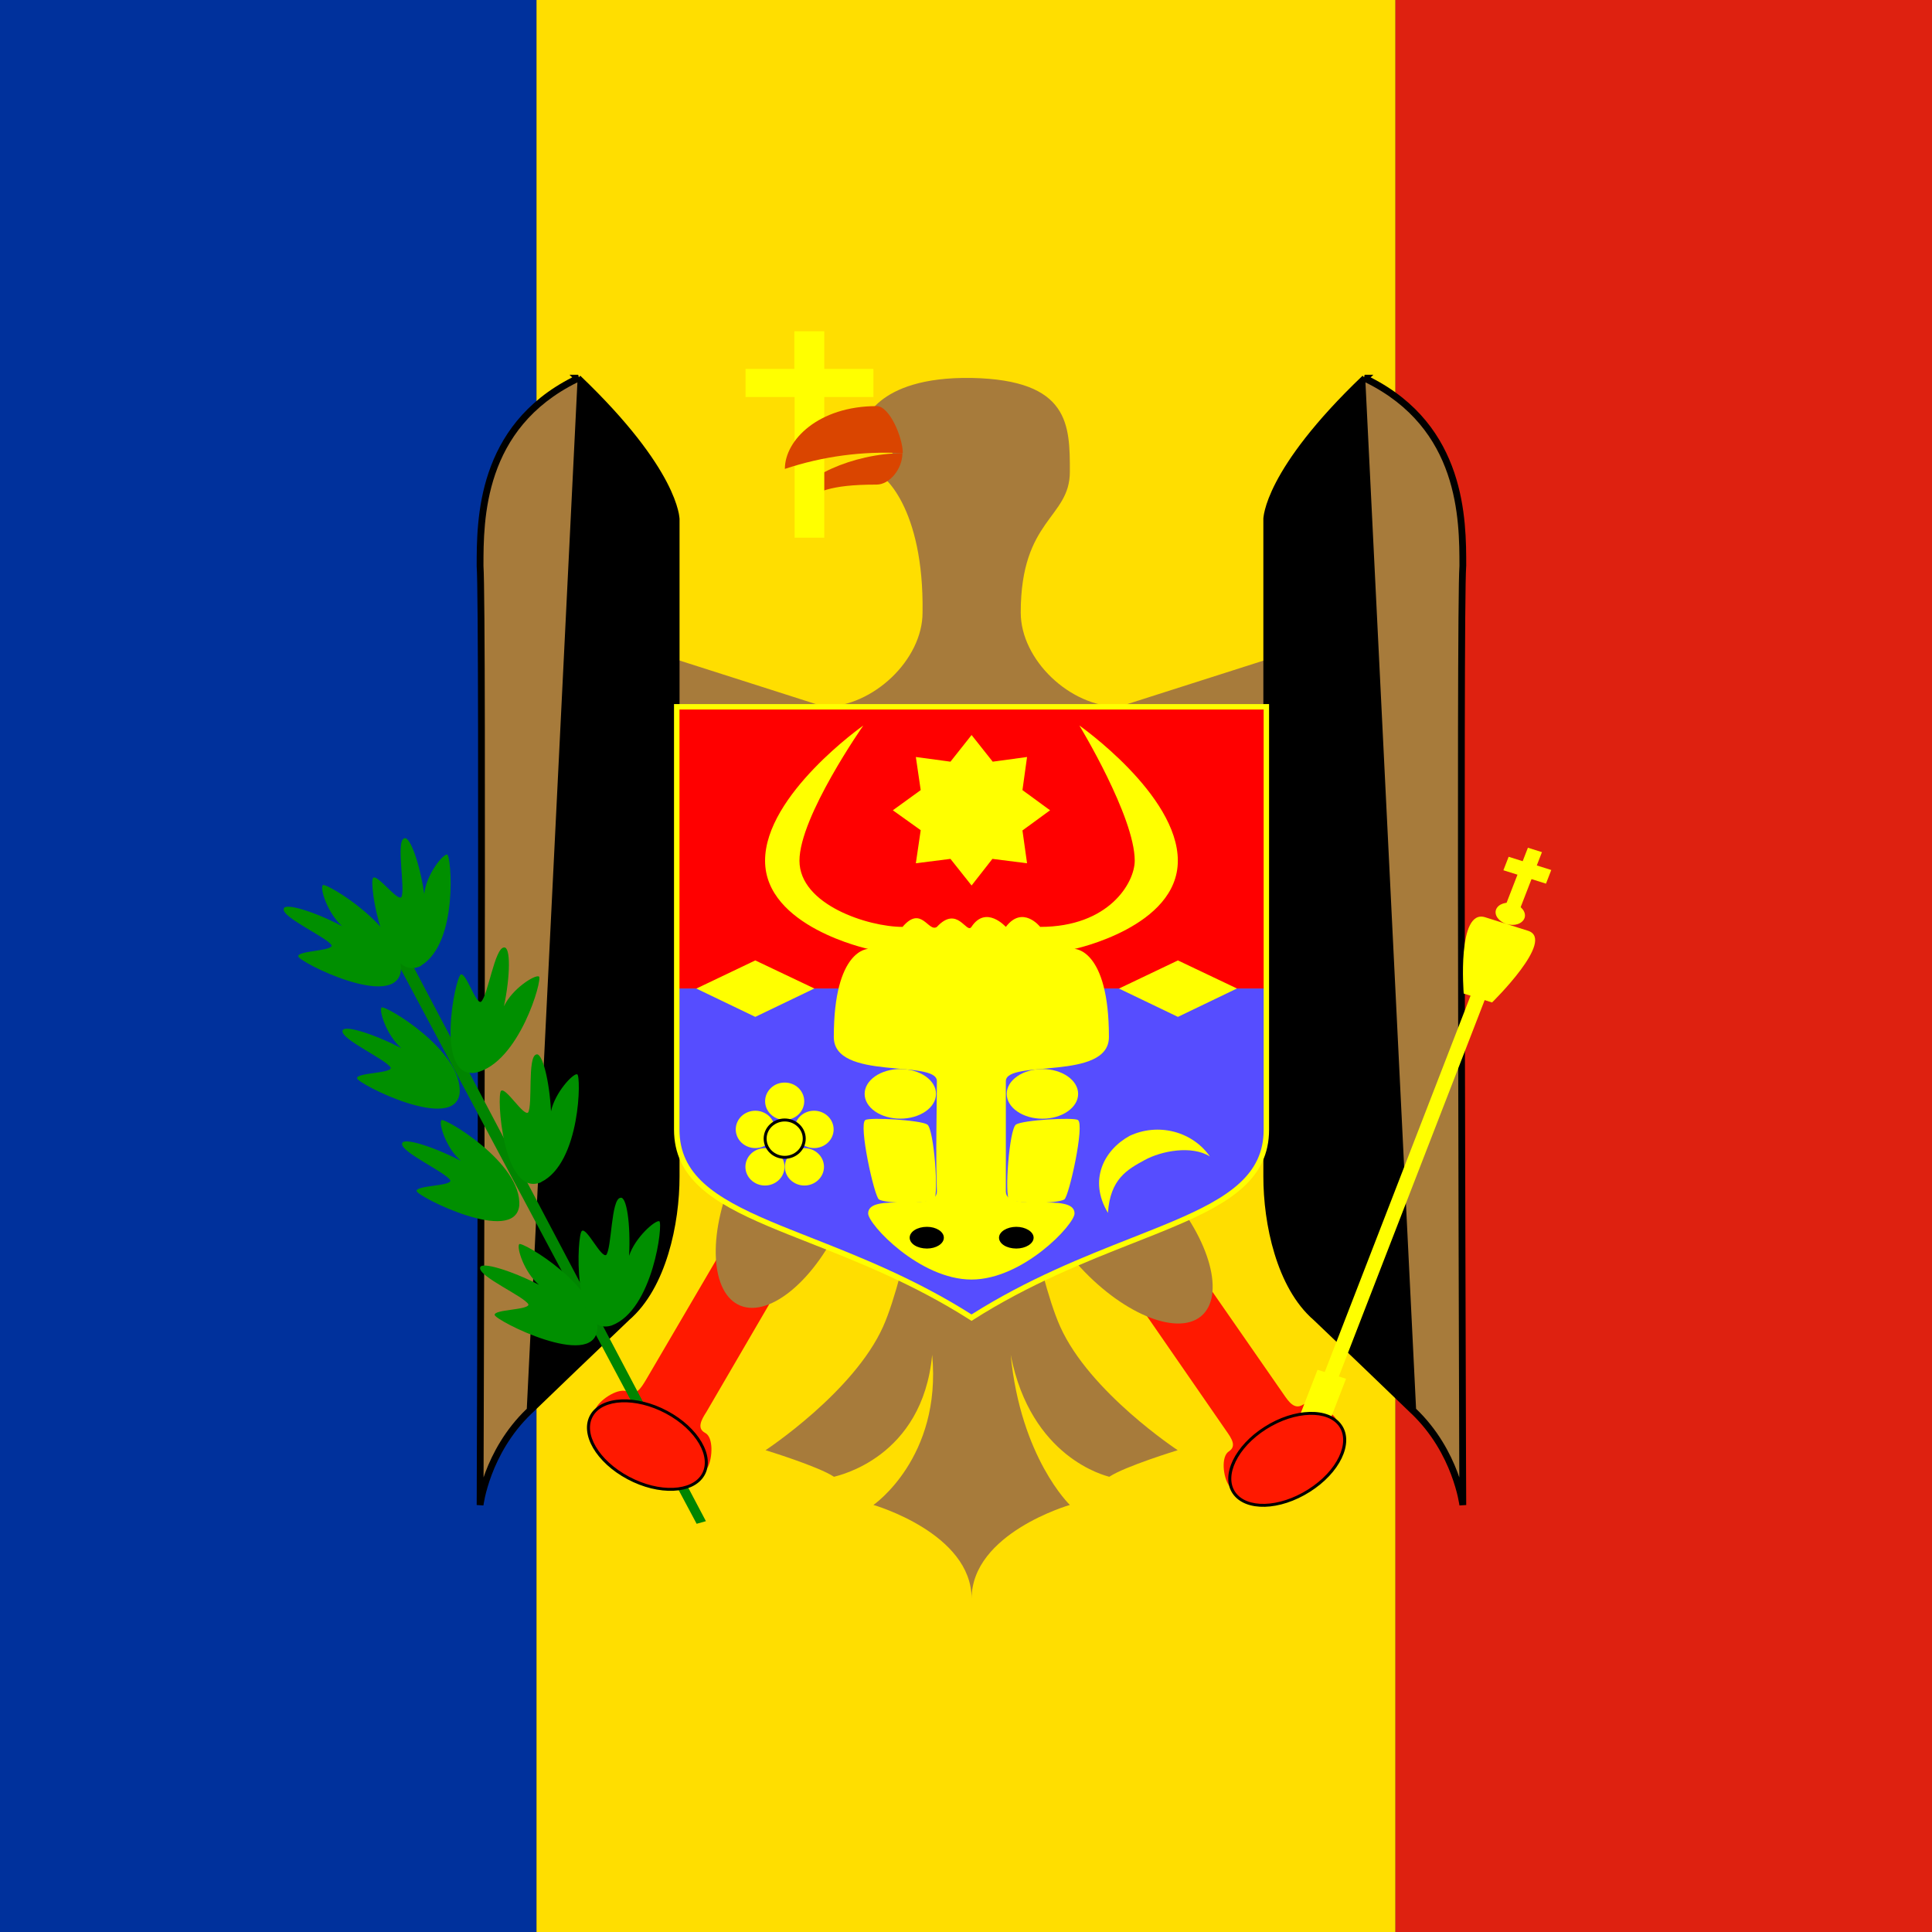
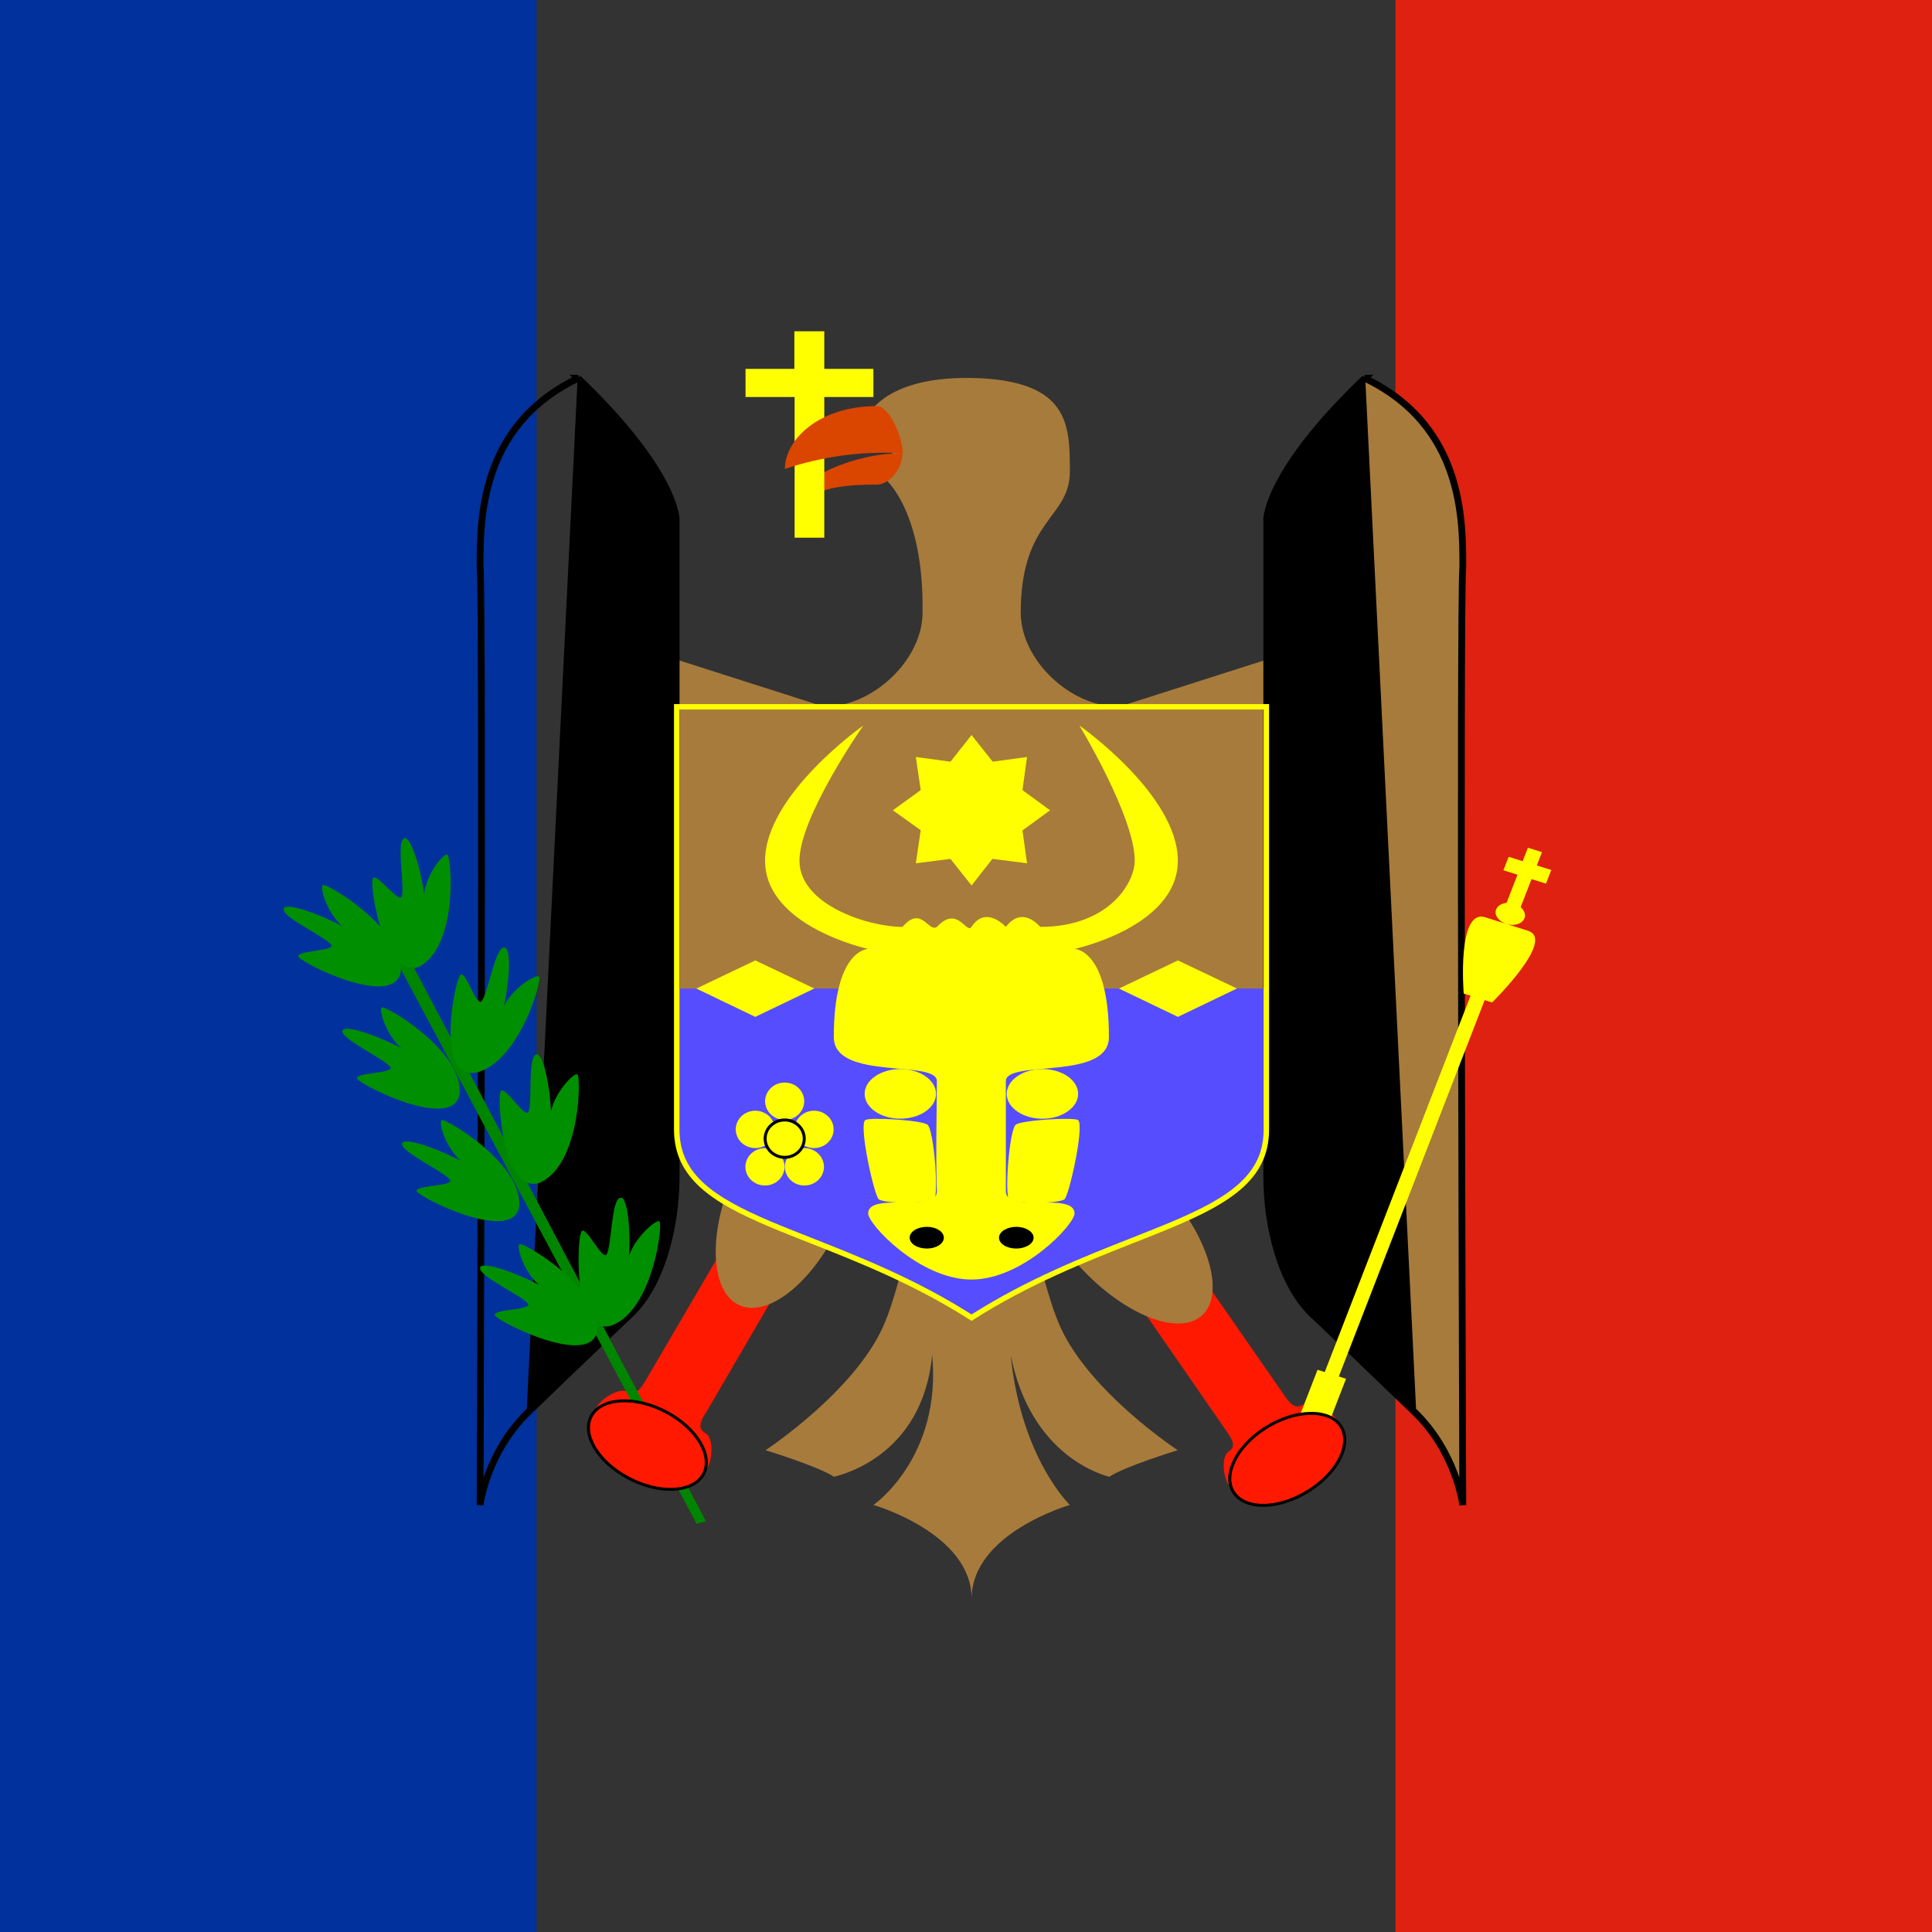
<svg xmlns="http://www.w3.org/2000/svg" width="45" height="45" viewBox="0 0 45 45" fill="none">
  <rect x="0" y="0" width="45" height="45" fill="#333333" stroke="none" />
  <g clip-path="url(#clip0_4191_33537)">
    <path fill-rule="evenodd" clip-rule="evenodd" d="M-7.5 0H12.497V45H-7.5V0Z" fill="#00319C" />
-     <path fill-rule="evenodd" clip-rule="evenodd" d="M12.497 0H32.503V45H12.497V0Z" fill="#FFDE00" />
    <path fill-rule="evenodd" clip-rule="evenodd" d="M32.503 0H52.5V45H32.503V0Z" fill="#DE2110" />
    <path fill-rule="evenodd" clip-rule="evenodd" d="M26.288 30.038L28.556 33.319C28.688 33.506 28.809 33.684 28.622 33.806C28.434 33.928 28.491 34.406 28.622 34.594C28.875 34.959 29.184 35.016 29.372 34.894L31.097 33.806C31.284 33.694 31.35 33.384 31.097 33.019C30.956 32.831 30.534 32.597 30.347 32.719C30.15 32.841 30.019 32.653 29.897 32.475L27.619 29.194" fill="#FF1900" />
    <path fill-rule="evenodd" clip-rule="evenodd" d="M27.178 27.725C28.193 28.877 28.546 30.199 27.967 30.664C27.389 31.128 26.087 30.57 25.072 29.417C24.058 28.265 23.709 26.939 24.288 26.474C24.866 26.009 26.164 26.563 27.183 27.721L27.178 27.725Z" fill="#A77B3B" />
    <path fill-rule="evenodd" clip-rule="evenodd" d="M17.062 28.697L15.047 32.138C14.934 32.325 14.822 32.513 14.625 32.419C14.428 32.306 14.006 32.578 13.894 32.775C13.669 33.15 13.753 33.45 13.959 33.562L15.759 34.519C15.947 34.622 16.266 34.538 16.491 34.163C16.594 33.956 16.622 33.478 16.425 33.375C16.228 33.272 16.331 33.075 16.453 32.888L18.459 29.447" fill="#FF1900" />
    <path fill-rule="evenodd" clip-rule="evenodd" d="M23.55 26.306H21.712C21.656 26.363 21.131 29.644 20.569 30.9C19.884 32.428 17.831 33.778 17.831 33.778C17.831 33.778 19.059 34.153 19.425 34.397C19.519 34.369 21.488 33.956 21.712 31.556C21.938 33.956 20.344 35.053 20.344 35.053C20.344 35.053 22.631 35.709 22.631 37.237C22.631 35.709 24.919 35.053 24.919 35.053C24.919 35.053 23.775 33.956 23.541 31.556C24.009 33.956 25.744 34.369 25.837 34.397C26.203 34.153 27.431 33.778 27.431 33.778C27.431 33.778 25.378 32.428 24.694 30.9C24.131 29.644 23.606 26.363 23.55 26.306ZM15.769 15.366L19.2 16.462C20.334 16.462 21.488 15.366 21.488 14.269C21.525 11.831 20.569 10.988 20.344 10.988L20.794 10.556L20.109 9.9C20.109 9.9 20.344 8.766 22.631 8.803C24.919 8.85 24.919 9.9 24.919 10.988C24.919 12.075 23.775 12.084 23.775 14.269C23.775 15.366 24.919 16.462 26.062 16.462L29.494 15.366V26.306H15.759V15.366H15.769Z" fill="#A77B3B" />
-     <path fill-rule="evenodd" clip-rule="evenodd" d="M13.468 8.808C11.181 9.901 11.181 12.092 11.181 13.185C11.259 14.179 11.181 35.055 11.181 35.055C11.181 35.055 11.33 33.821 12.325 32.87L13.462 31.777L14.605 30.685C15.445 29.956 15.749 28.493 15.749 27.401V12.092C15.749 12.092 15.749 10.994 13.462 8.808H13.468Z" fill="#A77B3B" />
    <path fill-rule="evenodd" clip-rule="evenodd" d="M13.482 8.788L13.468 8.729H13.265L13.328 8.79C11.103 9.92 11.103 12.106 11.103 13.18V13.188L11.103 13.191C11.122 13.436 11.132 14.922 11.135 17.021C11.139 19.118 11.136 21.821 11.132 24.492C11.127 27.164 11.12 29.805 11.114 31.777C11.111 32.764 11.108 33.583 11.106 34.156C11.105 34.442 11.104 34.667 11.104 34.82L11.103 35.055C11.103 35.055 11.103 35.055 11.181 35.055L11.103 35.055L11.259 35.065C11.26 35.065 11.26 35.065 11.26 35.065L11.26 35.064L11.26 35.062C11.261 35.06 11.261 35.056 11.262 35.052C11.263 35.044 11.265 35.031 11.268 35.013C11.274 34.979 11.283 34.928 11.297 34.865C11.326 34.737 11.375 34.557 11.454 34.347C11.613 33.927 11.893 33.392 12.38 32.927L12.38 32.927L13.516 31.834L13.517 31.834L14.658 30.743C15.093 30.366 15.384 29.803 15.567 29.202C15.751 28.601 15.828 27.954 15.828 27.401V12.092H15.749C15.828 12.092 15.828 12.092 15.828 12.092L15.828 12.092L15.828 12.091L15.828 12.09C15.828 12.089 15.828 12.088 15.828 12.087C15.827 12.084 15.827 12.079 15.827 12.074C15.826 12.064 15.825 12.05 15.822 12.031C15.818 11.993 15.808 11.938 15.789 11.867C15.752 11.723 15.678 11.512 15.533 11.233C15.242 10.676 14.664 9.848 13.516 8.751L13.482 8.788ZM13.449 8.906C11.266 9.982 11.261 12.095 11.261 13.182C11.28 13.443 11.29 14.936 11.293 17.021C11.297 19.118 11.294 21.821 11.29 24.493C11.285 27.165 11.277 29.805 11.271 31.778C11.268 32.764 11.266 33.584 11.264 34.156C11.263 34.248 11.263 34.333 11.263 34.412C11.276 34.373 11.291 34.333 11.306 34.291C11.471 33.856 11.762 33.299 12.27 32.813C12.27 32.813 12.27 32.813 12.27 32.813" fill="black" />
    <path fill-rule="evenodd" clip-rule="evenodd" d="M14.72 30.686L14.707 12.089L14.49 12.089L14.503 30.686L14.72 30.686Z" fill="black" />
    <path fill-rule="evenodd" clip-rule="evenodd" d="M13.59 31.733L13.577 13.183L13.371 13.183L13.384 31.734L13.59 31.733Z" fill="black" />
    <path fill-rule="evenodd" clip-rule="evenodd" d="M31.785 8.808C34.072 9.901 34.072 12.092 34.072 13.185C33.994 14.179 34.072 35.055 34.072 35.055C34.072 35.055 33.923 33.821 32.928 32.87L31.791 31.777L30.648 30.685C29.808 29.956 29.505 28.493 29.505 27.401V12.092C29.505 12.092 29.505 10.994 31.791 8.808H31.785Z" fill="#A77B3B" />
    <path fill-rule="evenodd" clip-rule="evenodd" d="M31.772 8.788L31.785 8.729H31.988L31.925 8.79C34.151 9.92 34.151 12.106 34.151 13.18V13.188L34.15 13.191C34.131 13.436 34.121 14.922 34.118 17.021C34.114 19.118 34.117 21.821 34.121 24.492C34.126 27.164 34.134 29.805 34.14 31.777C34.143 32.764 34.145 33.583 34.147 34.156C34.148 34.442 34.149 34.667 34.15 34.82L34.151 35.055C34.151 35.055 34.151 35.055 34.072 35.055L34.151 35.055L33.994 35.065C33.993 35.065 33.993 35.065 33.993 35.065L33.993 35.064L33.993 35.062C33.993 35.06 33.992 35.056 33.992 35.052C33.99 35.044 33.988 35.031 33.985 35.013C33.98 34.979 33.97 34.928 33.956 34.865C33.927 34.737 33.878 34.557 33.799 34.347C33.641 33.927 33.36 33.392 32.874 32.927L32.873 32.927L31.737 31.834L31.737 31.834L30.595 30.743C30.16 30.366 29.869 29.803 29.686 29.202C29.502 28.601 29.426 27.954 29.426 27.401V12.092H29.505C29.426 12.092 29.426 12.092 29.426 12.092L29.426 12.092L29.426 12.091L29.426 12.09C29.426 12.089 29.426 12.088 29.426 12.087C29.426 12.084 29.426 12.079 29.426 12.074C29.427 12.064 29.428 12.05 29.431 12.031C29.436 11.993 29.445 11.938 29.464 11.867C29.501 11.723 29.575 11.512 29.72 11.233C30.011 10.676 30.589 9.848 31.737 8.751L31.772 8.788ZM31.804 8.906C33.987 9.982 33.993 12.095 33.993 13.182C33.973 13.443 33.964 14.936 33.96 17.021C33.956 19.118 33.959 21.821 33.964 24.493C33.968 27.165 33.976 29.805 33.982 31.778C33.985 32.764 33.987 33.584 33.989 34.156C33.99 34.248 33.99 34.333 33.99 34.412C33.977 34.373 33.962 34.333 33.947 34.291C33.782 33.856 33.491 33.299 32.983 32.813C32.983 32.813 32.983 32.813 32.983 32.813" fill="black" />
    <path fill-rule="evenodd" clip-rule="evenodd" d="M30.533 30.686L30.546 12.089L30.763 12.089L30.75 30.686L30.533 30.686Z" fill="black" />
    <path fill-rule="evenodd" clip-rule="evenodd" d="M31.673 31.733L31.686 13.183L31.892 13.183L31.879 31.734L31.673 31.733Z" fill="black" />
    <path fill-rule="evenodd" clip-rule="evenodd" d="M19.619 28.394C19.013 29.784 17.946 30.69 17.249 30.413C16.551 30.135 16.473 28.773 17.079 27.383C17.686 25.992 18.758 25.089 19.456 25.367C20.154 25.644 20.234 27 19.625 28.396L19.619 28.394Z" fill="#A77B3B" />
-     <path fill-rule="evenodd" clip-rule="evenodd" d="M15.759 16.462H29.494V23.025H15.759V16.462Z" fill="#FF0000" />
+     <path fill-rule="evenodd" clip-rule="evenodd" d="M15.759 16.462H29.494H15.759V16.462Z" fill="#FF0000" />
    <path fill-rule="evenodd" clip-rule="evenodd" d="M15.759 23.025H29.494V26.306C29.494 28.491 26.062 28.491 22.631 30.675C19.191 28.5 15.75 28.5 15.75 26.306V23.025H15.759Z" fill="#564DFF" />
    <path fill-rule="evenodd" clip-rule="evenodd" d="M15.699 16.399H29.559V26.314C29.559 26.881 29.336 27.307 28.949 27.659C28.565 28.008 28.02 28.285 27.376 28.558C27.071 28.688 26.742 28.818 26.396 28.954C25.276 29.396 23.971 29.91 22.663 30.744L22.629 30.766L22.595 30.744C21.29 29.91 19.986 29.396 18.866 28.954C18.52 28.818 18.191 28.688 17.885 28.558C17.24 28.284 16.695 28.006 16.311 27.656C15.923 27.303 15.699 26.876 15.699 26.308V16.399ZM15.826 16.526V26.308C15.826 26.836 16.031 27.231 16.396 27.563C16.763 27.897 17.291 28.168 17.934 28.442C18.235 28.57 18.561 28.698 18.906 28.834C20.017 29.272 21.324 29.788 22.629 30.616C23.937 29.788 25.245 29.272 26.357 28.834C26.701 28.698 27.026 28.57 27.327 28.442C27.97 28.169 28.497 27.899 28.864 27.565C29.228 27.234 29.433 26.841 29.433 26.314V16.526H15.826Z" fill="#FFFF00" />
    <path fill-rule="evenodd" clip-rule="evenodd" d="M20.108 16.899C20.108 16.899 17.82 18.508 17.82 20.047C17.82 21.586 20.221 22.102 20.221 22.102C20.221 22.102 19.421 22.102 19.421 24.154C19.421 25.183 21.822 24.67 21.822 25.183C21.822 25.696 21.791 26.937 21.822 27.751C21.822 28.264 20.221 27.751 20.221 28.264C20.221 28.519 21.424 29.803 22.627 29.803C23.83 29.803 25.028 28.519 25.028 28.264C25.028 27.751 23.428 28.264 23.428 27.751V25.183C23.428 24.67 25.829 25.183 25.829 24.154C25.829 22.102 25.028 22.102 25.028 22.102C25.028 22.102 27.434 21.589 27.434 20.047C27.434 18.505 25.141 16.899 25.141 16.899C25.141 16.899 26.43 19.021 26.43 20.047C26.43 20.56 25.829 21.589 24.228 21.589C24.228 21.589 23.821 21.073 23.428 21.589C23.428 21.589 22.966 21.073 22.627 21.589C22.51 21.763 22.302 21.073 21.822 21.589C21.623 21.725 21.46 21.073 21.022 21.589C20.221 21.589 18.621 21.073 18.621 20.047C18.621 19.021 20.108 16.899 20.108 16.899Z" fill="#FFFF00" />
    <path fill-rule="evenodd" clip-rule="evenodd" d="M20.155 26.088C19.993 26.192 20.363 27.865 20.472 27.937C20.635 28.039 21.598 28.039 21.756 27.937C21.869 27.865 21.756 26.294 21.598 26.192C21.435 26.088 20.268 26.019 20.151 26.088H20.155Z" fill="#FFFF00" />
    <path fill-rule="evenodd" clip-rule="evenodd" d="M25.107 26.088C25.27 26.192 24.899 27.865 24.791 27.937C24.628 28.039 23.665 28.039 23.506 27.937C23.393 27.865 23.506 26.294 23.665 26.192C23.827 26.088 24.994 26.019 25.112 26.088H25.107Z" fill="#FFFF00" />
    <path fill-rule="evenodd" clip-rule="evenodd" d="M21.802 25.478C21.802 25.632 21.714 25.779 21.558 25.887C21.402 25.995 21.191 26.056 20.97 26.056C20.75 26.056 20.538 25.995 20.382 25.887C20.226 25.779 20.139 25.632 20.139 25.478C20.139 25.325 20.226 25.178 20.382 25.07C20.538 24.961 20.75 24.9 20.97 24.9C21.191 24.9 21.402 24.961 21.558 25.07C21.714 25.178 21.802 25.325 21.802 25.478Z" fill="#FFFF00" />
    <path fill-rule="evenodd" clip-rule="evenodd" d="M25.112 25.479C25.112 25.632 25.024 25.779 24.868 25.887C24.712 25.996 24.501 26.057 24.28 26.057C24.059 26.057 23.848 25.996 23.692 25.887C23.536 25.779 23.448 25.632 23.448 25.479C23.448 25.325 23.536 25.178 23.692 25.07C23.848 24.961 24.059 24.9 24.28 24.9C24.501 24.9 24.712 24.961 24.868 25.07C25.024 25.178 25.112 25.325 25.112 25.479Z" fill="#FFFF00" />
    <path fill-rule="evenodd" clip-rule="evenodd" d="M24.075 28.828C24.075 28.969 23.887 29.081 23.672 29.081C23.447 29.081 23.269 28.969 23.269 28.828C23.269 28.688 23.456 28.575 23.672 28.575C23.887 28.575 24.075 28.688 24.075 28.828ZM21.984 28.828C21.984 28.969 21.806 29.081 21.591 29.081C21.366 29.081 21.188 28.969 21.188 28.828C21.188 28.688 21.366 28.575 21.591 28.575C21.806 28.575 21.984 28.688 21.984 28.828Z" fill="black" />
    <path fill-rule="evenodd" clip-rule="evenodd" d="M22.63 20.625L22.138 20.005L21.332 20.107L21.445 19.337L20.796 18.873L21.445 18.403L21.332 17.632L22.138 17.741L22.63 17.12L23.122 17.741L23.922 17.632L23.815 18.403L24.458 18.873L23.815 19.343L23.922 20.107L23.115 20.005L22.63 20.625Z" fill="#FFFF00" />
    <path fill-rule="evenodd" clip-rule="evenodd" d="M26.06 23.024L27.436 23.685L28.811 23.024L27.436 22.37L26.066 23.024H26.06Z" fill="#FFFF00" />
    <path fill-rule="evenodd" clip-rule="evenodd" d="M16.216 23.024L17.592 23.685L18.968 23.024L17.592 22.37L16.222 23.024H16.216Z" fill="#FFFF00" />
-     <path fill-rule="evenodd" clip-rule="evenodd" d="M28.183 26.938C27.762 26.671 27.052 26.804 26.655 27.023C26.257 27.241 25.859 27.459 25.806 28.25C25.349 27.49 25.709 26.787 26.314 26.455C26.634 26.305 27.002 26.271 27.347 26.361C27.692 26.451 27.99 26.658 28.186 26.944L28.183 26.938Z" fill="#FFFF00" />
    <path fill-rule="evenodd" clip-rule="evenodd" d="M18.732 25.65C18.732 25.765 18.684 25.876 18.599 25.957C18.514 26.039 18.398 26.085 18.277 26.085C18.156 26.085 18.04 26.039 17.955 25.957C17.869 25.876 17.821 25.765 17.821 25.65C17.821 25.534 17.869 25.424 17.955 25.342C18.04 25.26 18.156 25.215 18.277 25.215C18.398 25.215 18.514 25.26 18.599 25.342C18.684 25.424 18.732 25.534 18.732 25.65Z" fill="#FFFF00" />
    <path fill-rule="evenodd" clip-rule="evenodd" d="M18.273 27.178C18.273 27.293 18.225 27.404 18.14 27.485C18.054 27.567 17.938 27.613 17.817 27.613C17.697 27.613 17.581 27.567 17.495 27.485C17.41 27.404 17.362 27.293 17.362 27.178C17.362 27.062 17.41 26.952 17.495 26.87C17.581 26.788 17.697 26.743 17.817 26.743C17.938 26.743 18.054 26.788 18.14 26.87C18.225 26.952 18.273 27.062 18.273 27.178Z" fill="#FFFF00" />
    <path fill-rule="evenodd" clip-rule="evenodd" d="M18.048 26.306C18.048 26.421 18 26.532 17.915 26.614C17.829 26.695 17.713 26.741 17.593 26.741C17.472 26.741 17.356 26.695 17.27 26.614C17.185 26.532 17.137 26.421 17.137 26.306C17.137 26.191 17.185 26.08 17.27 25.998C17.356 25.917 17.472 25.871 17.593 25.871C17.713 25.871 17.829 25.917 17.915 25.998C18 26.08 18.048 26.191 18.048 26.306Z" fill="#FFFF00" />
    <path fill-rule="evenodd" clip-rule="evenodd" d="M19.192 27.178C19.192 27.293 19.144 27.404 19.058 27.485C18.973 27.567 18.857 27.613 18.736 27.613C18.616 27.613 18.5 27.567 18.414 27.485C18.329 27.404 18.281 27.293 18.281 27.178C18.281 27.062 18.329 26.952 18.414 26.87C18.5 26.788 18.616 26.743 18.736 26.743C18.857 26.743 18.973 26.788 19.058 26.87C19.144 26.952 19.192 27.062 19.192 27.178Z" fill="#FFFF00" />
    <path fill-rule="evenodd" clip-rule="evenodd" d="M19.417 26.306C19.417 26.421 19.369 26.532 19.283 26.614C19.198 26.695 19.082 26.741 18.961 26.741C18.84 26.741 18.725 26.695 18.639 26.614C18.554 26.532 18.506 26.421 18.506 26.306C18.506 26.191 18.554 26.08 18.639 25.998C18.725 25.917 18.84 25.871 18.961 25.871C19.082 25.871 19.198 25.917 19.283 25.998C19.369 26.08 19.417 26.191 19.417 26.306Z" fill="#FFFF00" />
    <path fill-rule="evenodd" clip-rule="evenodd" d="M18.732 26.521C18.732 26.637 18.684 26.748 18.599 26.829C18.514 26.911 18.398 26.957 18.277 26.957C18.156 26.957 18.04 26.911 17.955 26.829C17.869 26.748 17.821 26.637 17.821 26.521C17.821 26.406 17.869 26.295 17.955 26.214C18.04 26.132 18.156 26.086 18.277 26.086C18.398 26.086 18.514 26.132 18.599 26.214C18.684 26.295 18.732 26.406 18.732 26.521Z" fill="#FFFF00" />
    <path fill-rule="evenodd" clip-rule="evenodd" d="M18.277 26.121C18.165 26.121 18.058 26.164 17.979 26.239C17.9 26.314 17.856 26.416 17.856 26.521C17.856 26.627 17.9 26.729 17.979 26.804C18.058 26.879 18.165 26.922 18.277 26.922C18.389 26.922 18.496 26.879 18.575 26.804C18.654 26.729 18.698 26.627 18.698 26.521C18.698 26.416 18.654 26.314 18.575 26.239C18.496 26.164 18.389 26.121 18.277 26.121ZM17.931 26.189C18.023 26.101 18.147 26.052 18.277 26.052C18.406 26.052 18.531 26.101 18.623 26.189C18.715 26.277 18.767 26.396 18.767 26.521C18.767 26.647 18.715 26.766 18.623 26.854C18.531 26.942 18.406 26.991 18.277 26.991C18.147 26.991 18.023 26.942 17.931 26.854C17.839 26.766 17.787 26.647 17.787 26.521C17.787 26.396 17.839 26.277 17.931 26.189Z" fill="black" />
    <path fill-rule="evenodd" clip-rule="evenodd" d="M20.419 11.287C19.256 11.287 19.106 11.475 18.581 11.653C18.581 11.147 19.875 10.556 21.019 10.556C21.019 10.922 20.719 11.287 20.419 11.287Z" fill="#DA4500" />
    <path fill-rule="evenodd" clip-rule="evenodd" d="M17.365 8.592V9.247H18.508V12.524H19.199V9.247H20.343V8.592H19.199V7.716H18.502V8.592H17.358H17.365Z" fill="#FFFF00" />
    <path fill-rule="evenodd" clip-rule="evenodd" d="M21.028 10.556C20.098 10.503 19.166 10.627 18.281 10.922C18.281 10.247 19.069 9.459 20.419 9.459C20.719 9.459 21.028 10.191 21.028 10.556Z" fill="#DA4500" />
    <path fill-rule="evenodd" clip-rule="evenodd" d="M9.118 22.171C8.789 21.461 8.796 21.234 9.382 22.047L16.442 35.431L16.226 35.492L9.122 22.174L9.118 22.171Z" fill="#008500" />
    <path fill-rule="evenodd" clip-rule="evenodd" d="M13.912 30.975C13.988 29.981 12.169 28.913 12.094 28.978C12.028 29.053 12.206 29.634 12.553 29.925C11.897 29.587 11.203 29.381 11.184 29.522C11.128 29.728 12.216 30.197 12.309 30.384C12.309 30.516 11.503 30.497 11.522 30.628C11.541 30.759 13.8 31.903 13.912 30.975ZM12.094 28.087C12.169 27.094 10.35 26.025 10.284 26.091C10.209 26.156 10.387 26.738 10.734 27.038C10.078 26.7 9.384 26.484 9.366 26.634C9.319 26.831 10.397 27.309 10.491 27.497C10.5 27.628 9.694 27.609 9.703 27.741C9.722 27.872 11.981 29.006 12.094 28.087ZM10.706 25.462C10.781 24.469 8.962 23.4 8.887 23.466C8.822 23.531 9 24.113 9.347 24.413C8.691 24.075 7.997 23.859 7.978 24.009C7.931 24.206 9.009 24.684 9.103 24.872C9.103 25.003 8.306 24.984 8.316 25.116C8.334 25.247 10.594 26.391 10.706 25.462ZM9.337 22.613C9.403 21.628 7.594 20.55 7.519 20.616C7.444 20.691 7.631 21.272 7.969 21.572C7.312 21.225 6.619 21.019 6.609 21.169C6.553 21.366 7.641 21.844 7.725 22.022C7.734 22.153 6.928 22.144 6.947 22.275C6.956 22.406 9.216 23.541 9.337 22.613Z" fill="#008F00" />
    <path fill-rule="evenodd" clip-rule="evenodd" d="M9.806 22.491C10.688 21.956 10.509 19.922 10.416 19.903C10.312 19.894 9.928 20.372 9.881 20.822C9.778 20.109 9.544 19.453 9.412 19.528C9.216 19.603 9.45 20.719 9.347 20.897C9.253 20.991 8.784 20.353 8.691 20.447C8.578 20.541 8.953 22.95 9.816 22.491H9.806ZM11.081 24.984C12.094 24.759 12.647 22.791 12.553 22.744C12.459 22.697 11.934 23.025 11.738 23.438C11.887 22.734 11.897 22.041 11.738 22.069C11.522 22.078 11.363 23.203 11.203 23.334C11.081 23.391 10.856 22.65 10.734 22.697C10.603 22.753 10.116 25.144 11.081 24.984ZM12.6 27.534C13.528 27.084 13.537 25.041 13.444 25.022C13.35 24.994 12.928 25.444 12.834 25.884C12.797 25.163 12.628 24.497 12.488 24.562C12.281 24.619 12.412 25.744 12.3 25.913C12.188 25.997 11.784 25.322 11.672 25.406C11.559 25.481 11.709 27.919 12.609 27.534H12.6ZM14.25 30.872C15.216 30.506 15.45 28.481 15.356 28.444C15.262 28.416 14.794 28.819 14.653 29.25C14.691 28.528 14.597 27.844 14.447 27.9C14.231 27.938 14.25 29.072 14.119 29.231C13.997 29.297 13.669 28.594 13.556 28.669C13.434 28.725 13.322 31.172 14.25 30.872Z" fill="#008F00" />
    <path fill-rule="evenodd" clip-rule="evenodd" d="M16.377 34.35C16.131 34.771 15.354 34.809 14.632 34.424C13.91 34.039 13.537 33.387 13.782 32.966C14.028 32.546 14.81 32.511 15.527 32.893C16.243 33.275 16.622 33.93 16.377 34.35Z" fill="#FF1900" />
    <path fill-rule="evenodd" clip-rule="evenodd" d="M14.479 32.663C14.169 32.676 13.927 32.787 13.813 32.983C13.698 33.178 13.725 33.433 13.875 33.691C14.024 33.948 14.293 34.204 14.65 34.394C15.006 34.584 15.374 34.669 15.682 34.655C15.991 34.641 16.232 34.53 16.346 34.334C16.46 34.139 16.432 33.883 16.282 33.625C16.131 33.367 15.863 33.112 15.509 32.923C15.155 32.734 14.787 32.65 14.479 32.663ZM14.477 32.595C14.8 32.581 15.181 32.669 15.544 32.863C15.907 33.057 16.186 33.32 16.343 33.59C16.5 33.86 16.539 34.142 16.407 34.367C16.276 34.592 16.006 34.709 15.684 34.723C15.361 34.737 14.98 34.649 14.615 34.454C14.249 34.259 13.97 33.995 13.813 33.725C13.657 33.456 13.62 33.175 13.751 32.95C13.883 32.725 14.155 32.608 14.477 32.595Z" fill="black" />
    <path fill-rule="evenodd" clip-rule="evenodd" d="M35.017 20.27L35.139 19.956L35.466 20.059L35.588 19.745L35.915 19.848L35.795 20.158L36.132 20.264L36.009 20.582L35.672 20.476L35.369 21.258L35.042 21.155L35.345 20.373L35.017 20.27ZM34.314 23.032L34.642 23.136L31.124 32.215L30.796 32.112L34.314 23.032Z" fill="#FFFF00" />
    <path fill-rule="evenodd" clip-rule="evenodd" d="M30.688 31.905L31.352 32.114L30.381 34.619L29.717 34.41L30.688 31.905ZM34.593 21.365L35.589 21.679C36.248 21.887 34.753 23.349 34.753 23.349L34.093 23.142C34.093 23.142 33.929 21.156 34.593 21.365ZM35.508 21.386C35.457 21.518 35.271 21.579 35.089 21.521C34.906 21.464 34.797 21.311 34.847 21.183C34.897 21.055 35.085 20.99 35.267 21.047C35.449 21.105 35.558 21.258 35.507 21.39L35.508 21.386Z" fill="#FFFF00" />
    <path fill-rule="evenodd" clip-rule="evenodd" d="M31.221 33.206C31.499 33.608 31.178 34.285 30.488 34.721C29.799 35.157 29.021 35.175 28.743 34.774C28.465 34.373 28.791 33.692 29.475 33.259C30.159 32.827 30.942 32.805 31.221 33.206Z" fill="#FF1900" />
    <path fill-rule="evenodd" clip-rule="evenodd" d="M28.781 34.043C28.651 34.312 28.643 34.569 28.773 34.755C28.902 34.942 29.151 35.036 29.46 35.028C29.768 35.019 30.128 34.908 30.469 34.692C30.809 34.477 31.057 34.203 31.185 33.936C31.314 33.668 31.321 33.412 31.191 33.225C31.062 33.038 30.811 32.945 30.502 32.954C30.193 32.963 29.833 33.074 29.495 33.288C29.158 33.501 28.91 33.775 28.781 34.043ZM28.716 34.014C28.852 33.733 29.109 33.45 29.456 33.231C29.802 33.011 30.175 32.895 30.499 32.886C30.821 32.876 31.101 32.973 31.25 33.188C31.399 33.402 31.384 33.685 31.25 33.965C31.115 34.246 30.857 34.529 30.508 34.749C30.159 34.97 29.786 35.087 29.463 35.096C29.141 35.105 28.863 35.007 28.714 34.793C28.565 34.578 28.581 34.294 28.716 34.014Z" fill="black" />
  </g>
  <defs>
    <clipPath id="clip0_4191_33537">
      <rect width="45" height="45" fill="white" />
    </clipPath>
  </defs>
</svg>